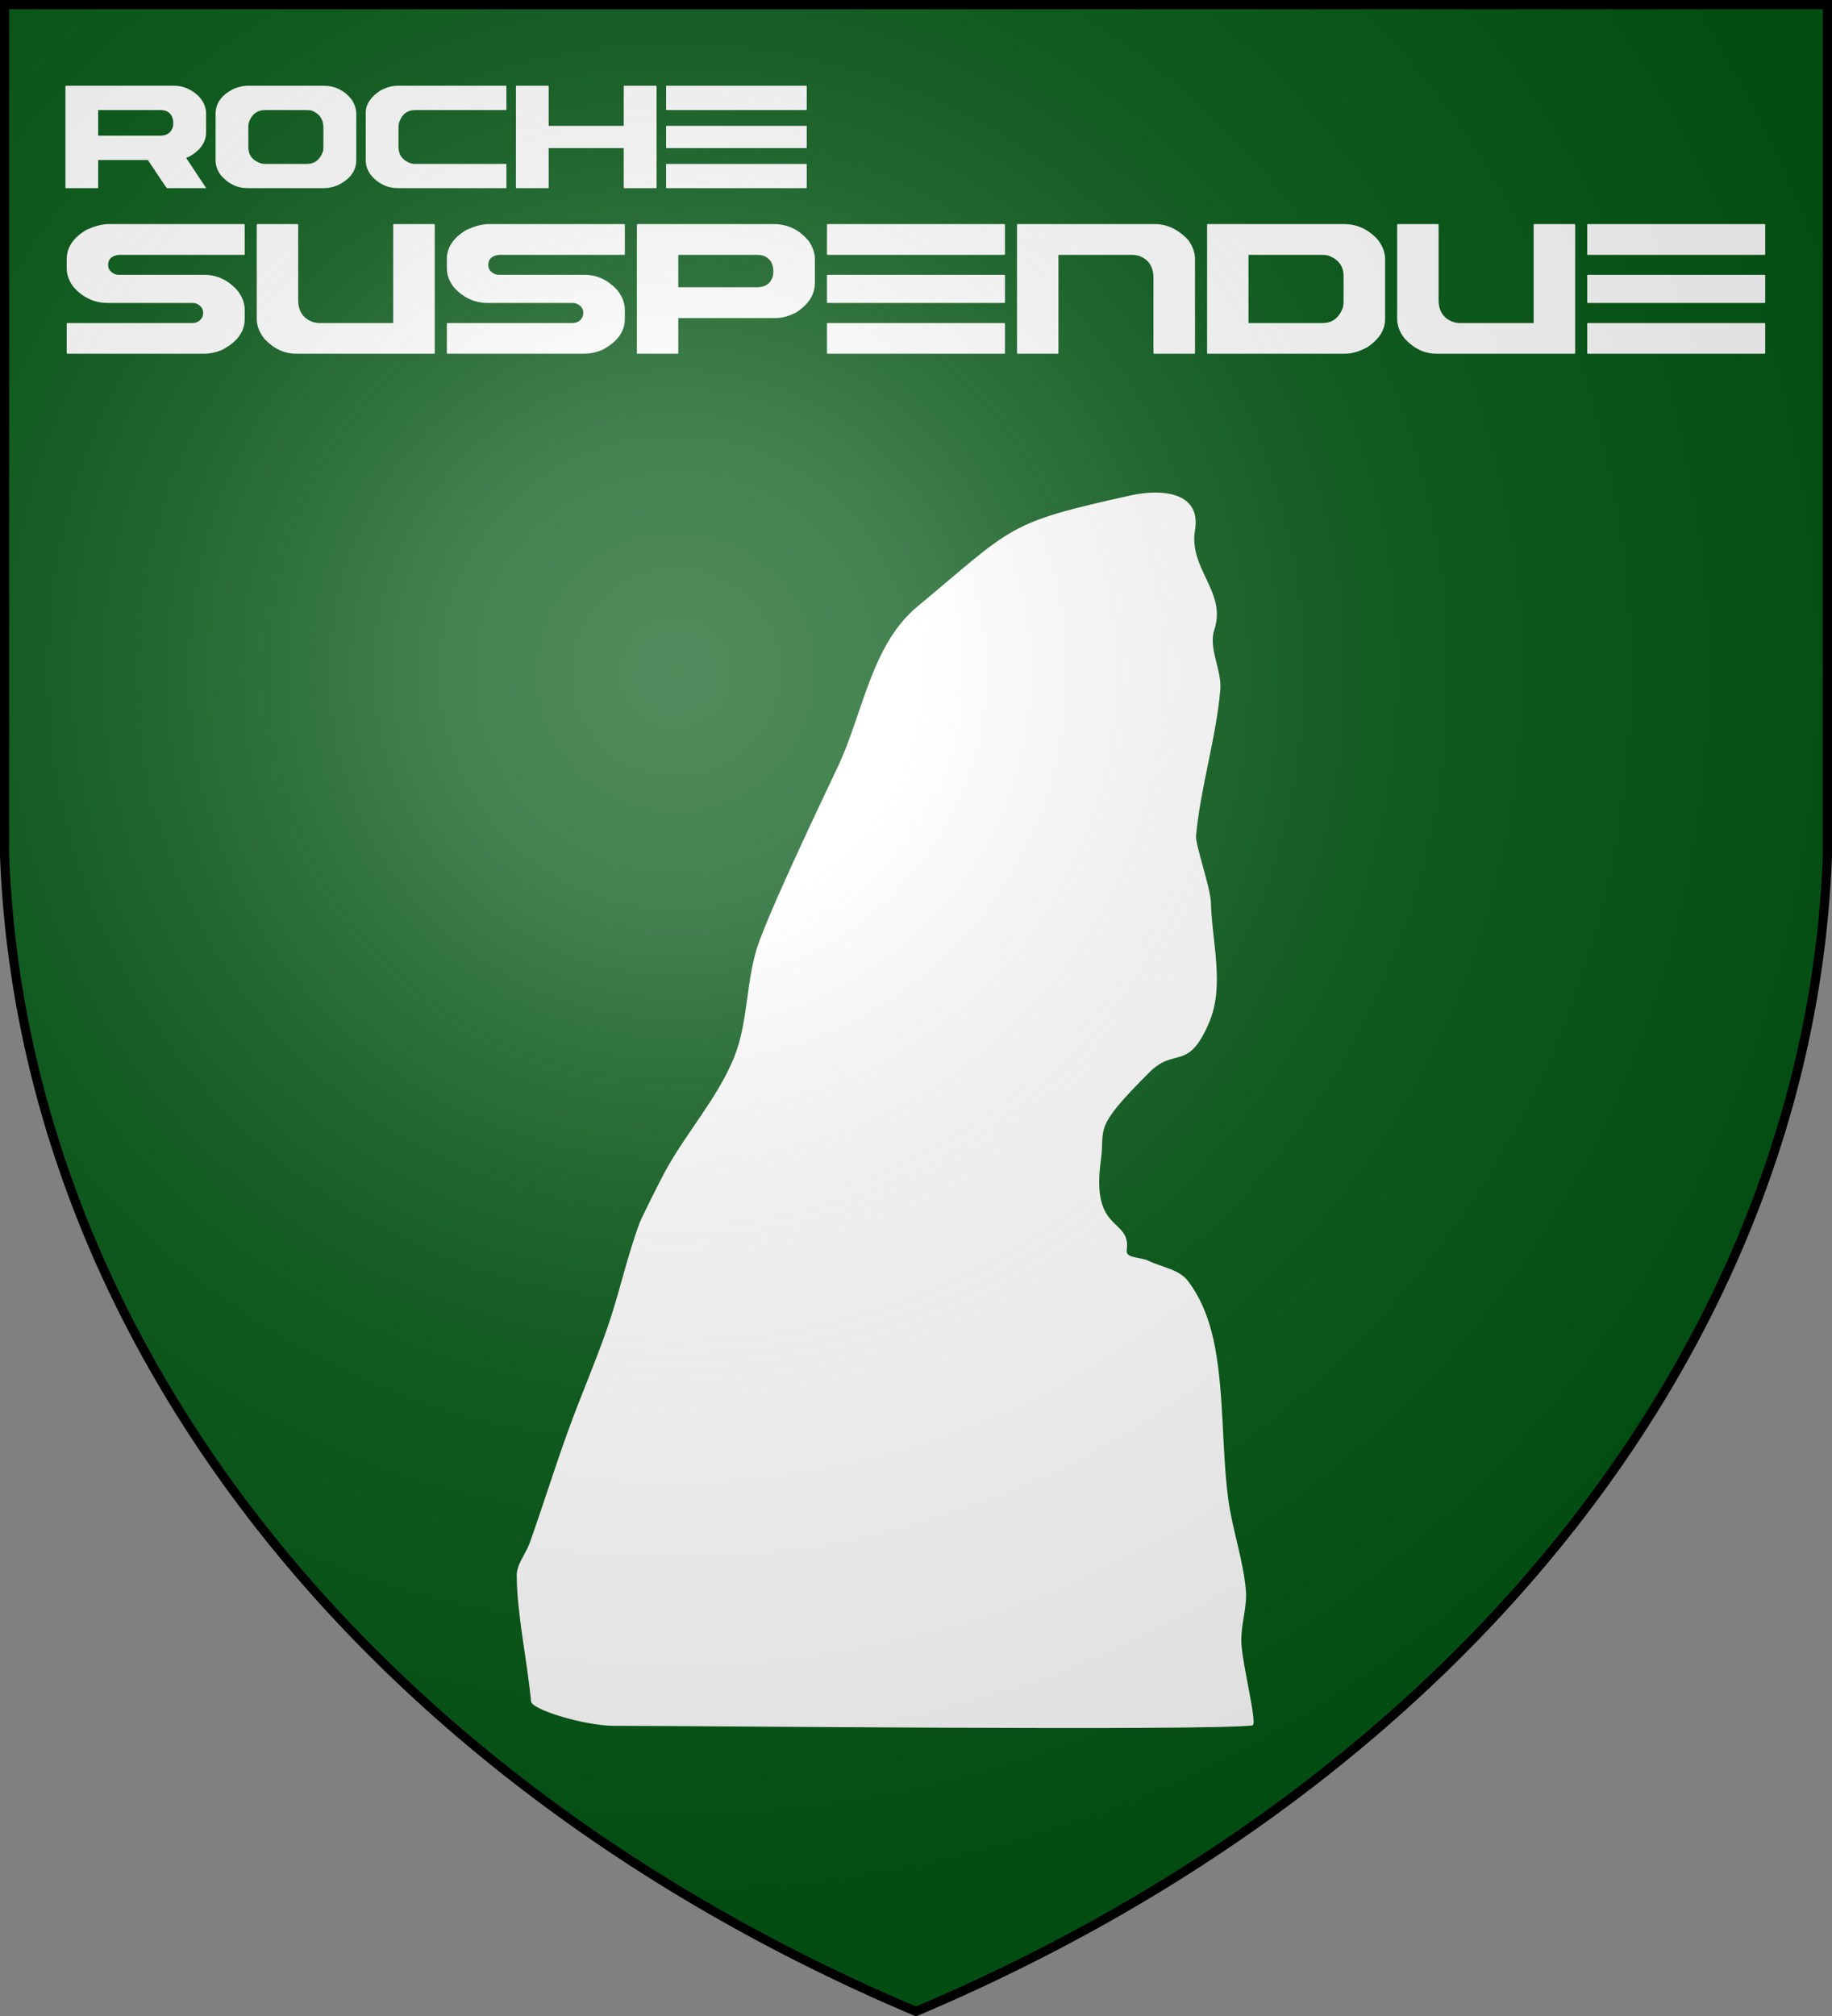
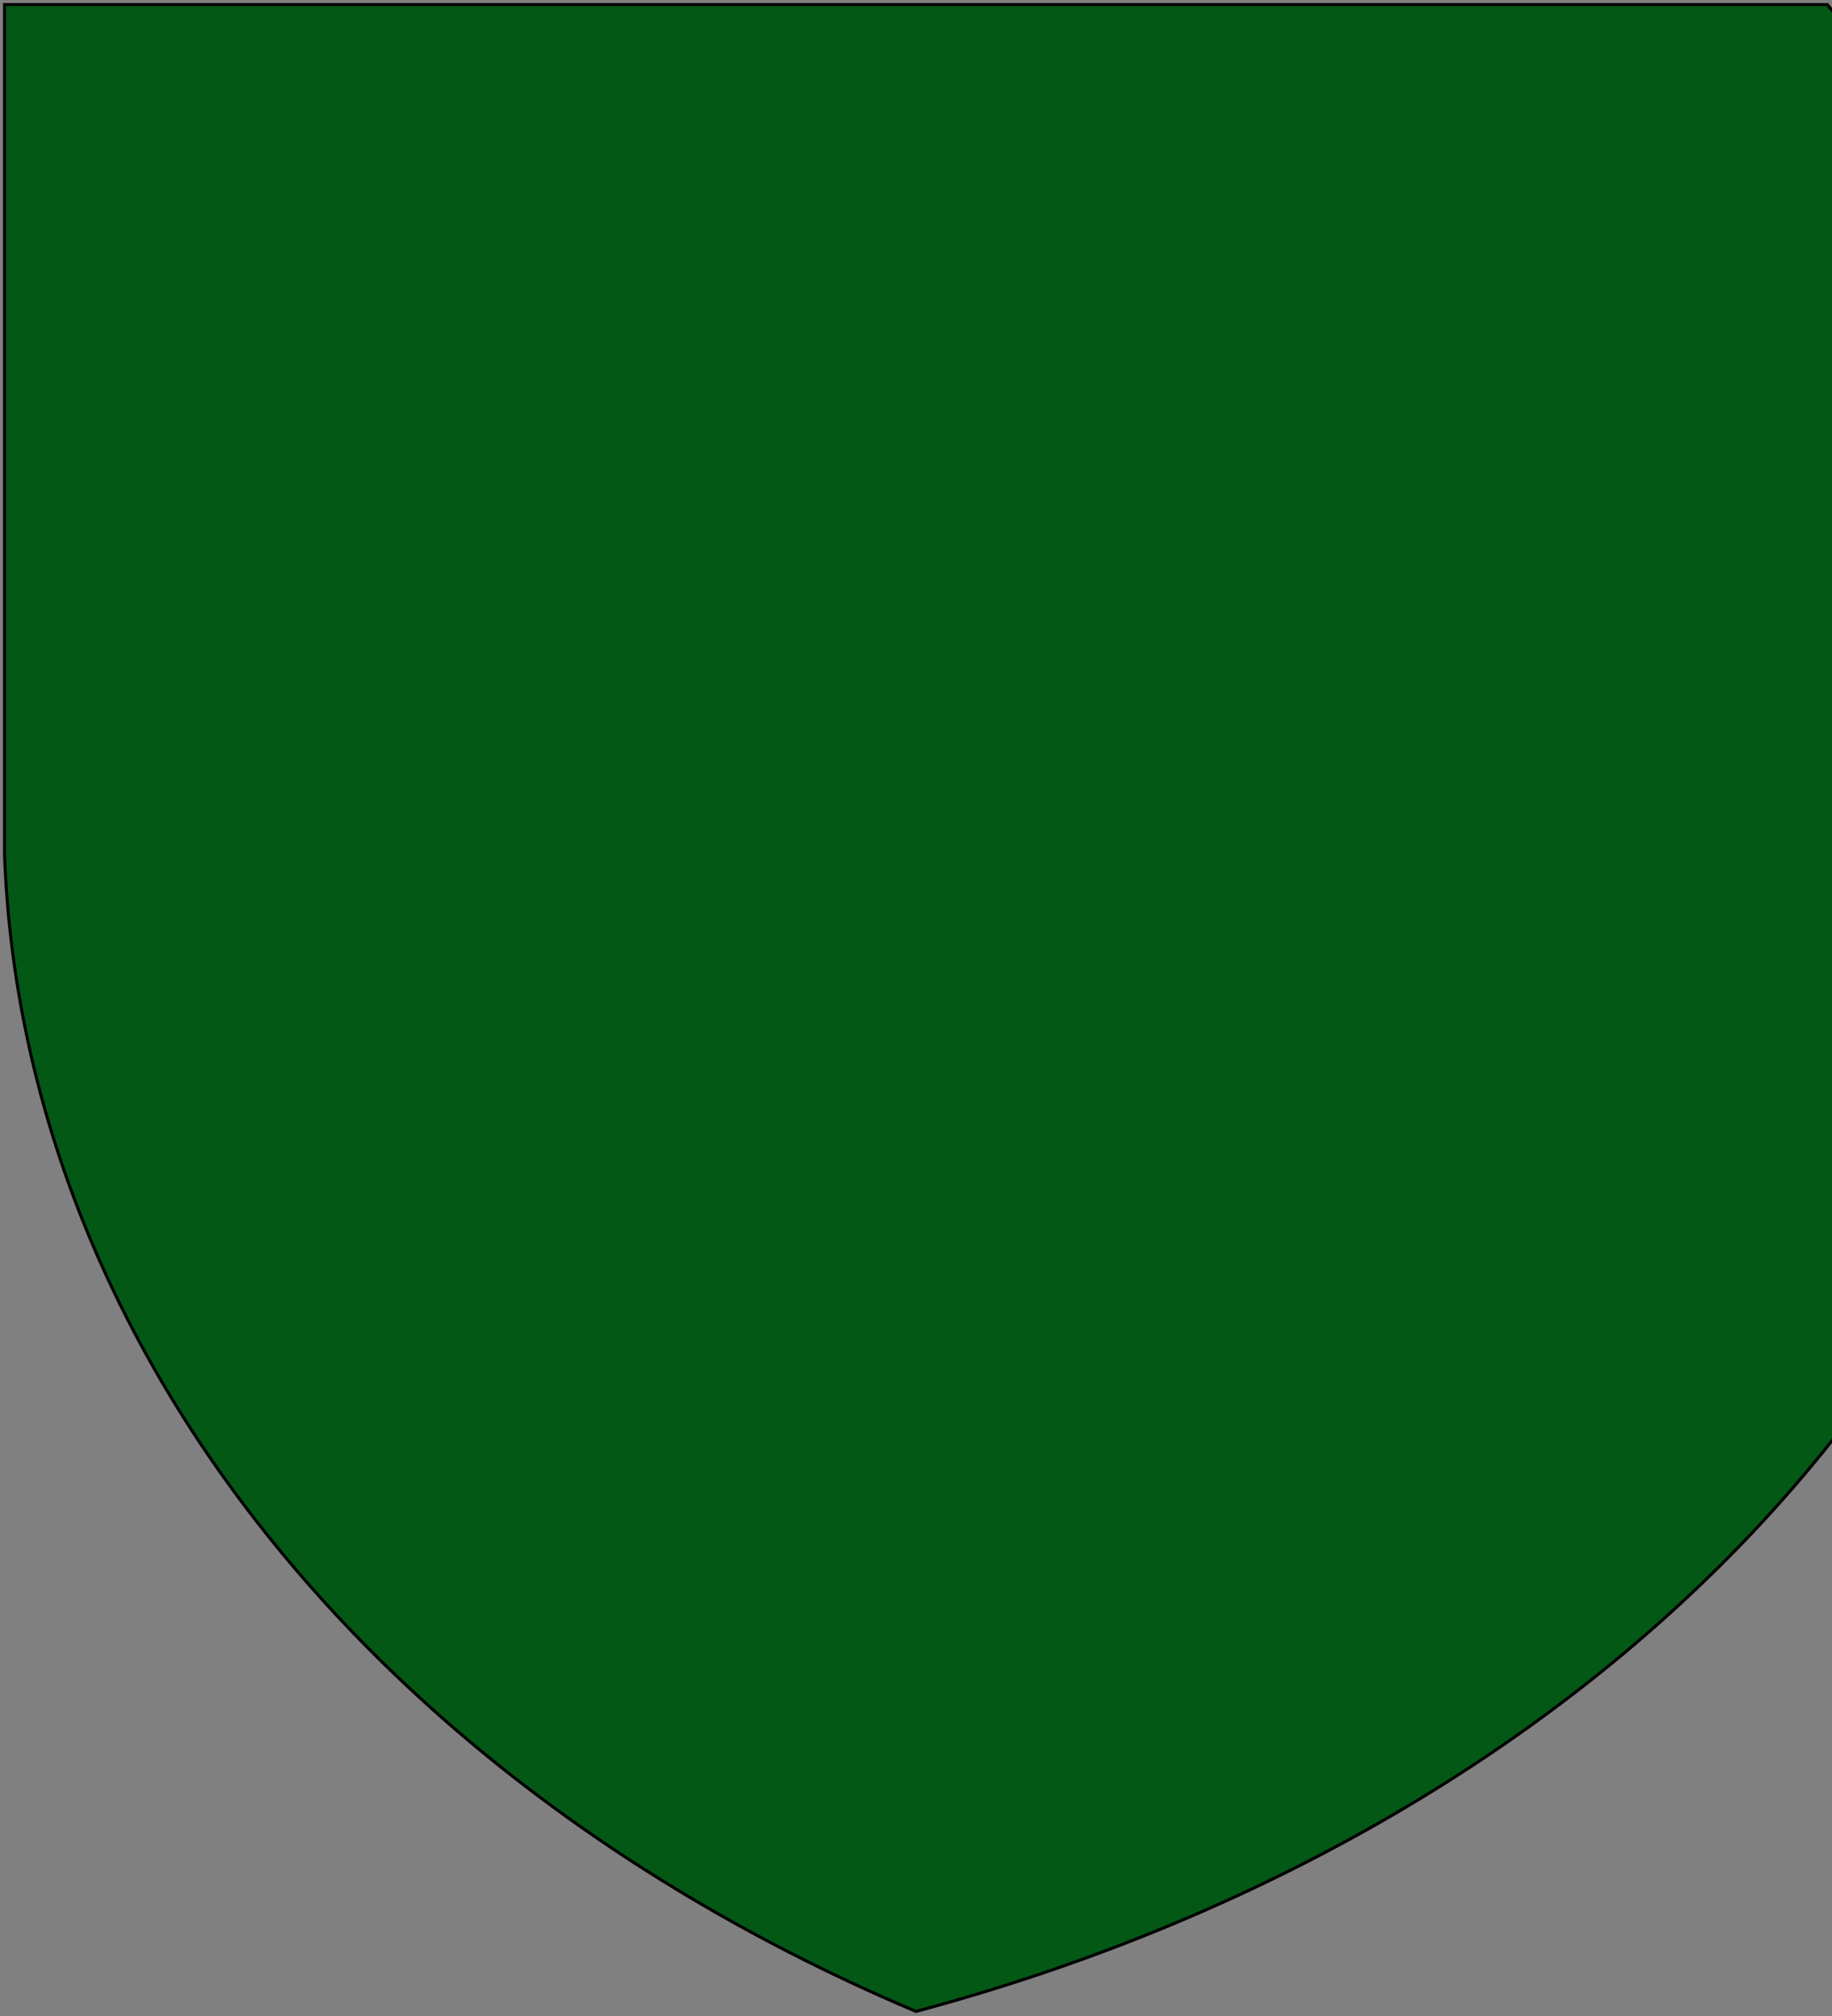
<svg xmlns="http://www.w3.org/2000/svg" version="1.1" width="600" height="660" stroke="#000">
  <rect width="100%" height="100%" fill="#808080" stroke="none" />
  <title>GeoBrol - Blason de Mla Roche Suspendue, La tour sombre (fictif)</title>
  <style>.s{fill:#fff;stroke-width:0}.b{fill:#045815}</style>
  <defs>
    <radialGradient id="G" cx="221" cy="226" r="300" gradientTransform="matrix(1.35,0,0,1.35,-77,-85)" gradientUnits="userSpaceOnUse">
      <stop offset="0" stop-color="#fff" stop-opacity=".31" />
      <stop offset="0.2" stop-color="#fff" stop-opacity=".25" />
      <stop offset="0.6" stop-color="#666" stop-opacity=".13" />
      <stop offset="1" stop-color="#000" stop-opacity=".13" />
    </radialGradient>
  </defs>
-   <path class="b" d="M1.5 1.5h597V280A570 445 0 0 1 300 658.5 570 445 0 0 1 1.5 280Z" />
+   <path class="b" d="M1.5 1.5h597A570 445 0 0 1 300 658.5 570 445 0 0 1 1.5 280Z" />
  <g class="s">
-     <path d="M 35.058 73.362 L 79.948 73.362 C 80.079 73.389 80.145 73.455 80.145 73.56 L 80.145 83.25 C 80.145 83.381 80.079 83.447 79.948 83.447 L 38.854 83.447 C 36.56 83.738 35.413 84.845 35.413 86.77 C 35.413 88.062 36.112 89.037 37.51 89.696 C 37.931 89.881 38.432 89.973 39.013 89.973 L 66.935 89.973 C 70.864 89.973 74.344 91.529 77.377 94.64 C 79.222 96.776 80.145 99.057 80.145 101.483 L 80.145 104.409 C 80.145 108.549 77.733 111.898 72.908 114.455 C 70.904 115.352 68.847 115.8 66.738 115.8 L 22.045 115.8 C 21.914 115.8 21.848 115.734 21.848 115.602 L 21.848 105.912 C 21.874 105.807 21.94 105.754 22.045 105.754 L 62.941 105.754 C 64.602 105.754 65.749 105.016 66.382 103.539 C 66.487 102.906 66.54 102.537 66.54 102.432 C 66.54 101.113 65.854 100.125 64.483 99.466 C 64.061 99.281 63.547 99.189 62.941 99.189 L 35.413 99.189 C 30.878 99.189 27.082 97.422 24.023 93.889 C 22.573 91.964 21.848 89.934 21.848 87.798 L 21.848 84.871 C 21.848 80.995 23.997 77.791 28.294 75.26 C 30.747 74.127 33.001 73.494 35.058 73.362 Z M 84.287 73.362 L 97.457 73.362 C 97.589 73.389 97.655 73.455 97.655 73.56 L 97.655 98.16 C 97.655 101.878 99.277 104.304 102.52 105.438 C 103.258 105.649 103.944 105.754 104.577 105.754 L 128.782 105.754 L 128.782 73.56 C 128.808 73.428 128.874 73.362 128.979 73.362 L 142.189 73.362 C 142.321 73.389 142.387 73.455 142.387 73.56 L 142.387 115.602 C 142.387 115.734 142.321 115.8 142.189 115.8 L 96.983 115.8 C 93.133 115.8 89.692 114.192 86.66 110.975 C 84.946 108.892 84.089 106.677 84.089 104.33 L 84.089 73.56 C 84.116 73.428 84.182 73.362 84.287 73.362 Z M 159.553 73.362 L 204.443 73.362 C 204.575 73.389 204.641 73.455 204.641 73.56 L 204.641 83.25 C 204.641 83.381 204.575 83.447 204.443 83.447 L 163.35 83.447 C 161.056 83.738 159.909 84.845 159.909 86.77 C 159.909 88.062 160.608 89.037 162.005 89.696 C 162.427 89.881 162.928 89.973 163.508 89.973 L 191.431 89.973 C 195.36 89.973 198.84 91.529 201.873 94.64 C 203.718 96.776 204.641 99.057 204.641 101.483 L 204.641 104.409 C 204.641 108.549 202.228 111.898 197.403 114.455 C 195.399 115.352 193.342 115.8 191.233 115.8 L 146.541 115.8 C 146.409 115.8 146.343 115.734 146.343 115.602 L 146.343 105.912 C 146.37 105.807 146.436 105.754 146.541 105.754 L 187.437 105.754 C 189.098 105.754 190.244 105.016 190.877 103.539 C 190.983 102.906 191.036 102.537 191.036 102.432 C 191.036 101.113 190.35 100.125 188.979 99.466 C 188.557 99.281 188.043 99.189 187.437 99.189 L 159.909 99.189 C 155.374 99.189 151.577 97.422 148.519 93.889 C 147.068 91.964 146.343 89.934 146.343 87.798 L 146.343 84.871 C 146.343 80.995 148.492 77.791 152.79 75.26 C 155.242 74.127 157.496 73.494 159.553 73.362 Z M 208.783 73.362 L 253.396 73.362 C 258.037 73.362 261.899 75.26 264.984 79.057 C 266.25 81.061 266.883 82.96 266.883 84.753 L 266.883 92.623 C 266.883 96.446 264.826 99.676 260.713 102.313 C 258.366 103.526 256.046 104.133 253.752 104.133 L 222.151 104.133 L 222.151 115.602 C 222.151 115.734 222.085 115.8 221.953 115.8 L 208.783 115.8 C 208.651 115.8 208.585 115.734 208.585 115.602 L 208.585 73.56 C 208.612 73.428 208.678 73.362 208.783 73.362 Z M 222.151 83.447 L 222.151 94.047 L 247.898 94.047 C 250.641 94.047 252.381 92.847 253.119 90.448 C 253.224 89.894 253.277 89.353 253.277 88.826 C 253.277 86.269 252.209 84.568 250.074 83.724 C 249.415 83.539 248.742 83.447 248.057 83.447 L 222.151 83.447 Z M 271.037 73.362 L 328.939 73.362 C 329.071 73.389 329.137 73.455 329.137 73.56 L 329.137 83.25 C 329.137 83.381 329.071 83.447 328.939 83.447 L 271.037 83.447 C 270.905 83.447 270.839 83.381 270.839 83.25 L 270.839 73.56 C 270.866 73.428 270.932 73.362 271.037 73.362 Z M 271.037 89.973 L 328.939 89.973 C 329.071 90 329.137 90.066 329.137 90.171 L 329.137 98.991 C 329.137 99.123 329.071 99.189 328.939 99.189 L 271.037 99.189 C 270.905 99.189 270.839 99.123 270.839 98.991 L 270.839 90.171 C 270.866 90.039 270.932 89.973 271.037 89.973 Z M 271.037 105.754 L 328.939 105.754 C 329.071 105.754 329.137 105.807 329.137 105.912 L 329.137 115.602 C 329.137 115.734 329.071 115.8 328.939 115.8 L 271.037 115.8 C 270.905 115.8 270.839 115.734 270.839 115.602 L 270.839 105.912 C 270.866 105.807 270.932 105.754 271.037 105.754 Z M 333.278 73.362 L 378.248 73.362 C 382.255 73.362 385.894 75.102 389.164 78.583 C 390.641 80.666 391.379 82.722 391.379 84.753 L 391.379 115.602 C 391.379 115.734 391.313 115.8 391.181 115.8 L 377.971 115.8 C 377.839 115.8 377.773 115.734 377.773 115.602 L 377.773 91.041 C 377.773 87.297 376.165 84.858 372.948 83.724 C 372.183 83.539 371.485 83.447 370.852 83.447 L 346.647 83.447 L 346.647 115.602 C 346.647 115.734 346.581 115.8 346.449 115.8 L 333.278 115.8 C 333.147 115.8 333.081 115.734 333.081 115.602 L 333.081 73.56 C 333.107 73.428 333.173 73.362 333.278 73.362 Z M 395.532 73.362 L 440.225 73.362 C 444.259 73.362 447.805 74.918 450.864 78.029 C 452.71 80.165 453.633 82.472 453.633 84.95 L 453.633 104.409 C 453.633 108.022 451.668 111.12 447.739 113.704 C 445.182 115.101 442.743 115.8 440.423 115.8 L 395.532 115.8 C 395.401 115.8 395.335 115.734 395.335 115.602 L 395.335 73.56 C 395.361 73.428 395.427 73.362 395.532 73.362 Z M 408.901 83.447 L 408.901 105.754 L 433.224 105.754 C 436.283 105.754 438.458 104.132 439.75 100.889 C 439.935 100.23 440.027 99.571 440.027 98.912 L 440.027 90.369 C 440.027 87.258 438.485 85.069 435.4 83.803 C 434.741 83.566 433.976 83.447 433.106 83.447 L 408.901 83.447 Z M 457.786 73.362 L 470.957 73.362 C 471.089 73.389 471.155 73.455 471.155 73.56 L 471.155 98.16 C 471.155 101.878 472.776 104.304 476.019 105.438 C 476.758 105.649 477.443 105.754 478.076 105.754 L 502.281 105.754 L 502.281 73.56 C 502.308 73.428 502.374 73.362 502.479 73.362 L 515.689 73.362 C 515.821 73.389 515.887 73.455 515.887 73.56 L 515.887 115.602 C 515.887 115.734 515.821 115.8 515.689 115.8 L 470.482 115.8 C 466.633 115.8 463.192 114.192 460.159 110.975 C 458.446 108.892 457.589 106.677 457.589 104.33 L 457.589 73.56 C 457.615 73.428 457.681 73.362 457.786 73.362 Z M 520.028 73.362 L 577.93 73.362 C 578.062 73.389 578.128 73.455 578.128 73.56 L 578.128 83.25 C 578.128 83.381 578.062 83.447 577.93 83.447 L 520.028 83.447 C 519.896 83.447 519.83 83.381 519.83 83.25 L 519.83 73.56 C 519.857 73.428 519.923 73.362 520.028 73.362 Z M 520.028 89.973 L 577.93 89.973 C 578.062 90 578.128 90.066 578.128 90.171 L 578.128 98.991 C 578.128 99.123 578.062 99.189 577.93 99.189 L 520.028 99.189 C 519.896 99.189 519.83 99.123 519.83 98.991 L 519.83 90.171 C 519.857 90.039 519.923 89.973 520.028 89.973 Z M 520.028 105.754 L 577.93 105.754 C 578.062 105.754 578.128 105.807 578.128 105.912 L 578.128 115.602 C 578.128 115.734 578.062 115.8 577.93 115.8 L 520.028 115.8 C 519.896 115.8 519.83 115.734 519.83 115.602 L 519.83 105.912 C 519.857 105.807 519.923 105.754 520.028 105.754 Z M 21.589 28.07 L 56.901 28.07 C 60.11 28.07 62.912 29.299 65.308 31.757 C 66.766 33.444 67.495 35.267 67.495 37.226 L 67.495 43.288 C 67.495 46.434 65.766 49.038 62.308 51.101 L 60.964 51.695 L 67.495 61.538 L 67.339 61.601 L 54.651 61.601 C 54.339 61.247 52.266 58.174 48.433 52.382 L 32.151 52.382 L 32.151 61.445 C 32.151 61.549 32.099 61.601 31.995 61.601 L 21.589 61.601 C 21.485 61.601 21.433 61.549 21.433 61.445 L 21.433 28.226 C 21.454 28.122 21.506 28.07 21.589 28.07 Z M 32.151 36.038 L 32.151 44.413 L 52.495 44.413 C 54.662 44.413 56.037 43.465 56.62 41.57 C 56.703 41.132 56.745 40.705 56.745 40.288 C 56.745 38.267 55.901 36.924 54.214 36.257 C 53.693 36.111 53.162 36.038 52.62 36.038 L 32.151 36.038 Z M 80.957 28.07 L 105.863 28.07 C 109.613 28.07 112.665 29.518 115.02 32.413 C 116.124 33.955 116.676 35.58 116.676 37.288 L 116.676 52.445 C 116.676 55.84 114.77 58.517 110.957 60.476 C 109.353 61.226 107.655 61.601 105.863 61.601 L 81.27 61.601 C 77.624 61.601 74.593 60.122 72.176 57.163 C 71.134 55.684 70.613 54.143 70.613 52.538 L 70.613 37.226 C 70.613 33.663 72.717 30.892 76.926 28.913 C 78.593 28.351 79.936 28.07 80.957 28.07 Z M 81.332 41.507 L 81.332 48.101 C 81.332 50.809 82.738 52.611 85.551 53.507 C 85.947 53.611 86.364 53.663 86.801 53.663 L 100.551 53.663 C 103.009 53.663 104.728 52.361 105.707 49.757 C 105.853 49.382 105.926 48.882 105.926 48.257 L 105.926 41.882 C 105.926 39.028 104.603 37.122 101.957 36.163 C 101.186 36.08 100.509 36.038 99.926 36.038 L 86.801 36.038 C 84.28 36.038 82.53 37.33 81.551 39.913 C 81.405 40.434 81.332 40.966 81.332 41.507 Z M 130.232 28.07 L 165.7 28.07 C 165.805 28.091 165.857 28.143 165.857 28.226 L 165.857 35.882 C 165.857 35.986 165.805 36.038 165.7 36.038 L 135.982 36.038 C 133.294 36.038 131.502 37.507 130.607 40.445 C 130.544 40.966 130.513 41.372 130.513 41.663 L 130.513 48.163 C 130.513 50.622 131.742 52.351 134.2 53.351 C 134.7 53.559 135.294 53.663 135.982 53.663 L 165.7 53.663 C 165.805 53.663 165.857 53.705 165.857 53.788 L 165.857 61.445 C 165.857 61.549 165.805 61.601 165.7 61.601 L 130.45 61.601 C 126.805 61.601 123.774 60.122 121.357 57.163 C 120.315 55.663 119.794 54.121 119.794 52.538 L 119.794 36.913 C 119.794 34.184 121.346 31.789 124.45 29.726 C 126.471 28.622 128.399 28.07 130.232 28.07 Z M 169.131 28.07 L 179.537 28.07 C 179.642 28.091 179.694 28.143 179.694 28.226 L 179.694 41.195 L 204.287 41.195 L 204.287 28.226 C 204.308 28.122 204.361 28.07 204.444 28.07 L 214.881 28.07 C 214.985 28.091 215.037 28.143 215.037 28.226 L 215.037 61.445 C 215.037 61.549 214.985 61.601 214.881 61.601 L 204.444 61.601 C 204.339 61.601 204.287 61.549 204.287 61.445 L 204.287 48.476 L 179.694 48.476 L 179.694 61.445 C 179.694 61.549 179.642 61.601 179.537 61.601 L 169.131 61.601 C 169.027 61.601 168.975 61.549 168.975 61.445 L 168.975 28.226 C 168.996 28.122 169.048 28.07 169.131 28.07 Z M 218.312 28.07 L 264.062 28.07 C 264.166 28.091 264.218 28.143 264.218 28.226 L 264.218 35.882 C 264.218 35.986 264.166 36.038 264.062 36.038 L 218.312 36.038 C 218.208 36.038 218.156 35.986 218.156 35.882 L 218.156 28.226 C 218.177 28.122 218.229 28.07 218.312 28.07 Z M 218.312 41.195 L 264.062 41.195 C 264.166 41.216 264.218 41.268 264.218 41.351 L 264.218 48.32 C 264.218 48.424 264.166 48.476 264.062 48.476 L 218.312 48.476 C 218.208 48.476 218.156 48.424 218.156 48.32 L 218.156 41.351 C 218.177 41.247 218.229 41.195 218.312 41.195 Z M 218.312 53.663 L 264.062 53.663 C 264.166 53.663 264.218 53.705 264.218 53.788 L 264.218 61.445 C 264.218 61.549 264.166 61.601 264.062 61.601 L 218.312 61.601 C 218.208 61.601 218.156 61.549 218.156 61.445 L 218.156 53.788 C 218.177 53.705 218.229 53.663 218.312 53.663 Z" />
-     <path d="M 370.082 162.229 C 329.494 171.245 332.297 172.06 300.352 198.672 C 285.728 210.855 282.77 232.461 274.965 249.821 C 273.48 253.123 254.963 291.369 248.734 307.973 C 244.136 320.228 245.315 334.222 240.355 346.335 C 234.825 359.84 224.602 370.939 217.688 383.79 C 215.427 387.993 210.055 398.831 209.528 400.235 C 205.376 411.3 202.963 422.951 199.117 434.126 C 195.122 445.735 190.185 457.001 186.017 468.549 C 181.649 480.651 177.81 492.939 173.511 505.066 C 172.212 508.73 169.196 512.027 169.228 515.914 C 169.334 528.662 172.769 544.311 173.918 557.007 C 174.169 559.783 191.739 565.005 201.118 565 C 228.745 564.984 394.476 566.718 410.178 564.875 C 411.999 564.661 406.804 544.921 406.551 537.581 C 406.353 531.842 408.547 526.135 408.021 520.417 C 407.086 510.249 403.494 500.47 402.206 490.34 C 400.124 473.965 400.937 457.234 397.922 441.004 C 396.494 433.317 393.795 425.491 389.012 419.307 C 386.043 415.469 380.385 414.864 376.037 412.71 C 373.714 411.56 368.638 411.962 369.003 409.396 C 370.565 398.419 357.184 404.112 360.538 379.913 C 362.053 368.987 357.479 369.906 376.538 350.965 C 384.874 342.68 389.008 350.978 395.959 334.861 C 401.16 322.802 396.937 308.595 396.584 295.467 C 396.456 290.698 391.458 276.396 391.707 273.707 C 393.198 257.628 398.225 242.004 399.657 225.92 C 400.247 219.29 395.643 212.363 397.733 206.043 C 401.777 193.816 389.228 186.185 391.382 173.488 C 393.371 161.76 381.694 159.65 370.082 162.229 Z" style="" />
-   </g>
-   <path fill="url(#G)" d="M1.5 1.5h597V280A570 445 0 0 1 300 658.5 570 445 0 0 1 1.5 280Z" stroke-width="3" />
+     </g>
</svg>